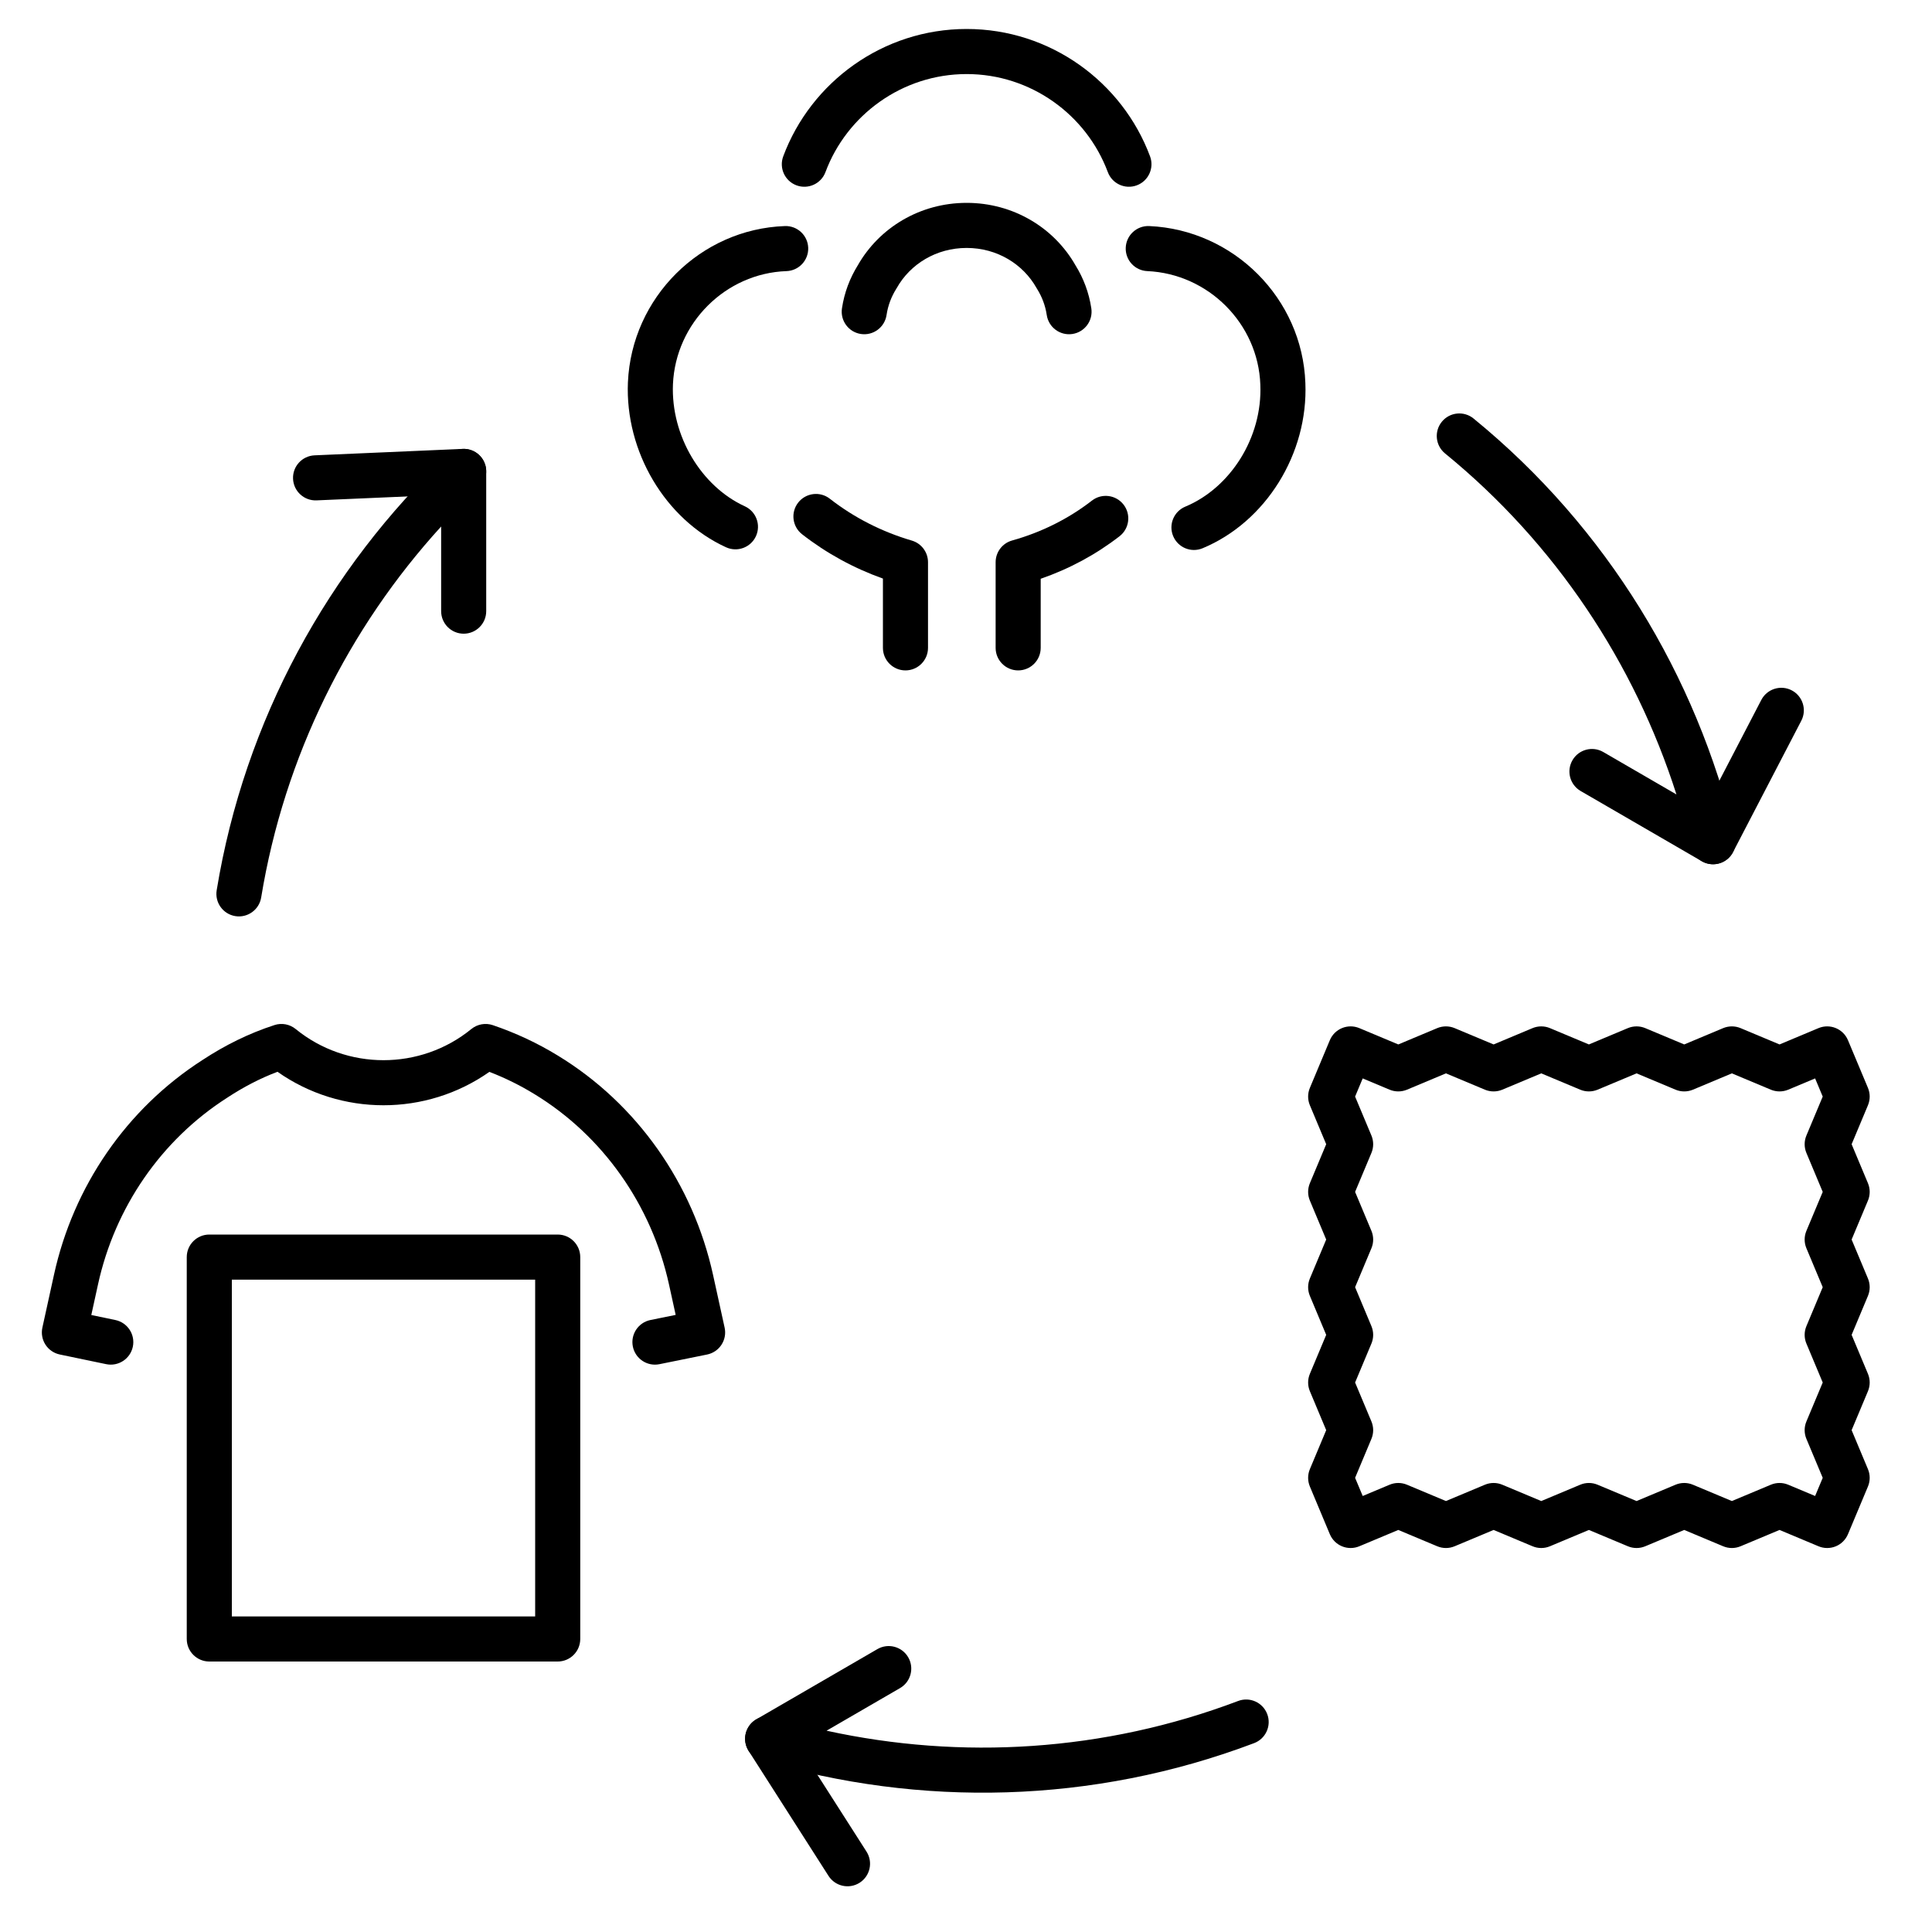
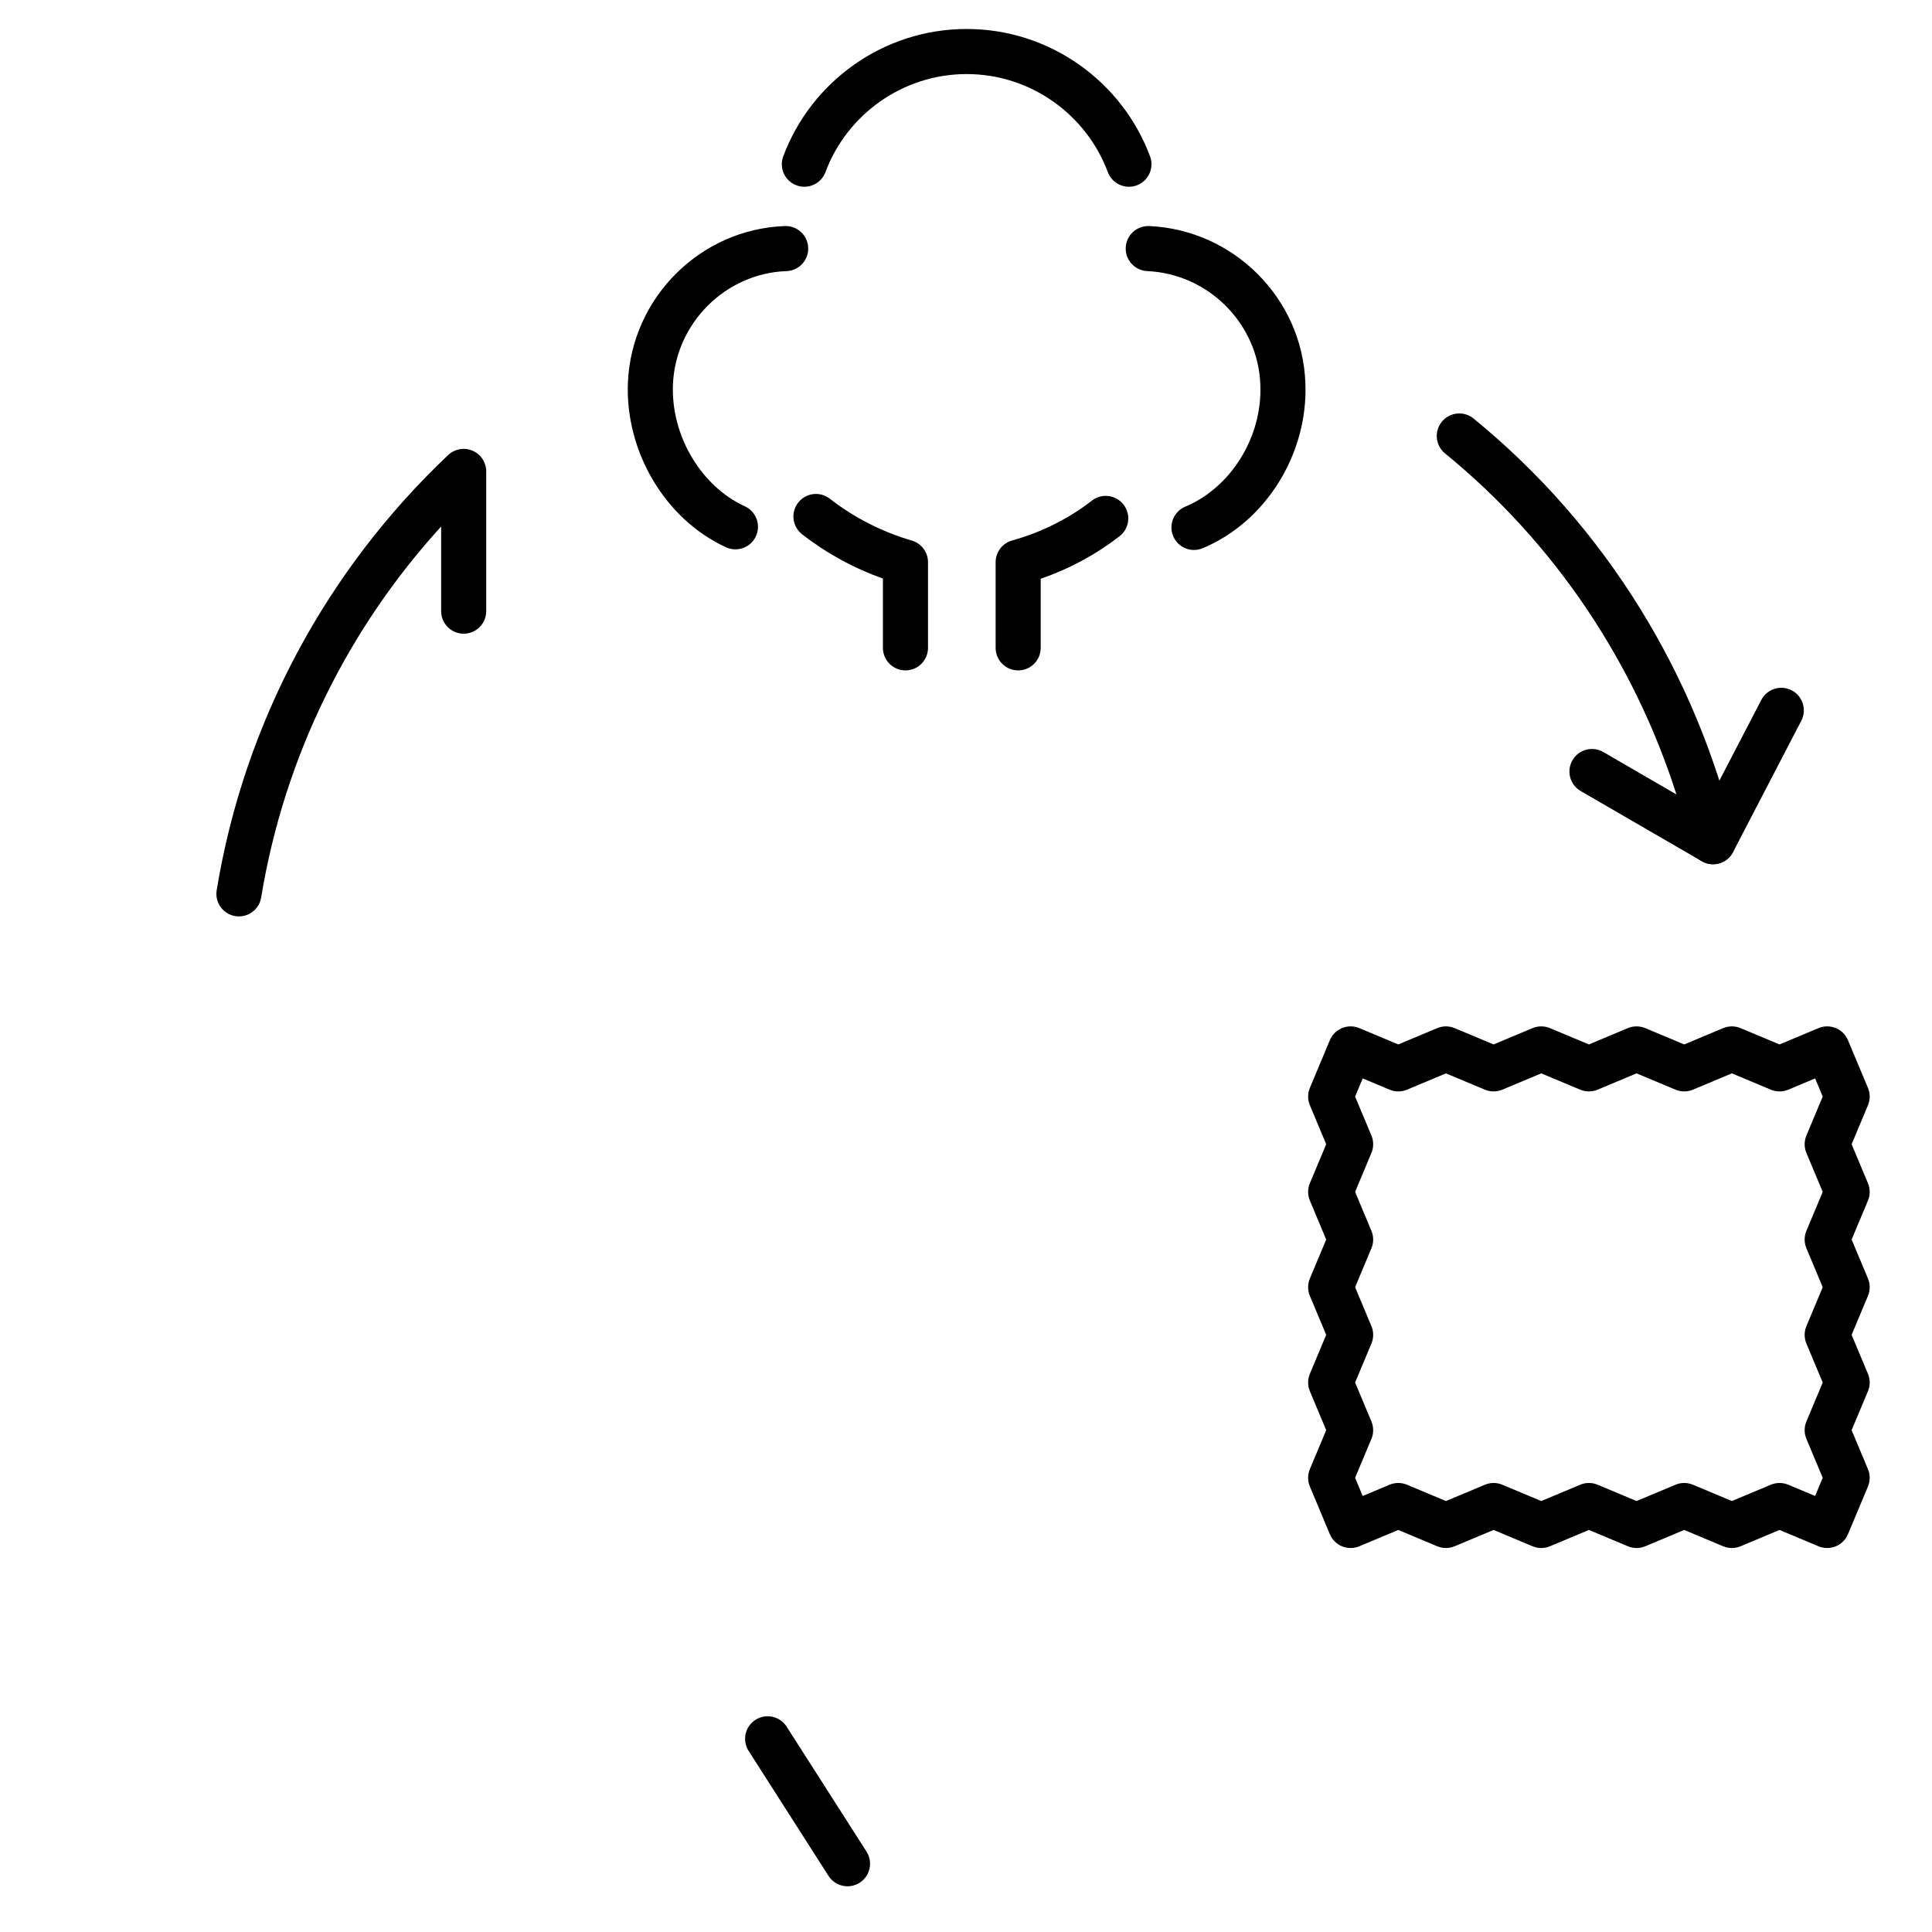
<svg xmlns="http://www.w3.org/2000/svg" width="128" height="128" viewBox="0 0 128 128" fill="none">
-   <path fill-rule="evenodd" clip-rule="evenodd" d="M60.172 109.8C60.586 110.514 60.343 111.428 59.629 111.841L54.761 114.664C63.675 116.611 73.146 116.058 82.031 112.694C82.803 112.402 83.665 112.791 83.957 113.562C84.249 114.333 83.86 115.195 83.089 115.487C72.404 119.533 60.932 119.75 50.433 116.632C49.862 116.462 49.446 115.968 49.376 115.376C49.305 114.784 49.594 114.207 50.11 113.908L58.131 109.257C58.844 108.844 59.758 109.087 60.172 109.8Z" fill="black" />
  <path fill-rule="evenodd" clip-rule="evenodd" d="M50.054 113.942C50.749 113.498 51.673 113.701 52.117 114.396L57.408 122.673C57.852 123.368 57.648 124.291 56.954 124.736C56.259 125.18 55.335 124.977 54.891 124.282L49.6 116.004C49.156 115.309 49.359 114.386 50.054 113.942Z" fill="black" />
  <path fill-rule="evenodd" clip-rule="evenodd" d="M95.526 27.941C96.047 27.302 96.988 27.207 97.627 27.728C106.466 34.941 112.398 44.787 114.946 55.417C115.085 55.998 114.864 56.606 114.385 56.963C113.907 57.32 113.261 57.357 112.744 57.057L104.723 52.407C104.009 51.993 103.766 51.079 104.18 50.366C104.594 49.652 105.508 49.409 106.221 49.823L111.069 52.634C108.296 43.961 103.08 36.032 95.739 30.042C95.1 29.521 95.004 28.58 95.526 27.941Z" fill="black" />
  <path fill-rule="evenodd" clip-rule="evenodd" d="M64.043 4.907C59.779 4.907 56.1 7.615 54.69 11.401C54.402 12.174 53.542 12.567 52.769 12.279C51.996 11.991 51.603 11.132 51.891 10.359C53.724 5.441 58.493 1.92 64.043 1.92C69.592 1.92 74.362 5.441 76.194 10.359C76.482 11.132 76.089 11.991 75.316 12.279C74.543 12.567 73.683 12.174 73.395 11.401C71.985 7.615 68.306 4.907 64.043 4.907Z" fill="black" />
-   <path fill-rule="evenodd" clip-rule="evenodd" d="M64.043 16.427C62.025 16.427 60.302 17.499 59.414 19.079C59.402 19.099 59.391 19.119 59.378 19.138C59.055 19.656 58.832 20.231 58.736 20.872C58.613 21.688 57.853 22.25 57.037 22.128C56.221 22.005 55.66 21.245 55.782 20.429C55.94 19.376 56.307 18.425 56.827 17.585C58.247 15.085 60.953 13.44 64.043 13.44C67.132 13.44 69.838 15.085 71.258 17.585C71.778 18.425 72.145 19.376 72.303 20.429C72.426 21.245 71.864 22.005 71.048 22.128C70.233 22.25 69.472 21.688 69.35 20.872C69.254 20.231 69.031 19.656 68.707 19.138C68.695 19.119 68.683 19.099 68.672 19.079C67.783 17.499 66.061 16.427 64.043 16.427Z" fill="black" />
  <path fill-rule="evenodd" clip-rule="evenodd" d="M53.546 16.416C53.575 17.241 52.93 17.933 52.106 17.962C48.071 18.105 44.765 21.401 44.585 25.451C44.44 28.889 46.474 32.231 49.346 33.543C50.096 33.886 50.426 34.772 50.084 35.522C49.741 36.272 48.855 36.602 48.105 36.26C44.066 34.414 41.406 29.907 41.601 25.323L41.602 25.321C41.849 19.729 46.394 15.175 52.001 14.977C52.825 14.948 53.517 15.592 53.546 16.416Z" fill="black" />
  <path fill-rule="evenodd" clip-rule="evenodd" d="M74.583 16.403C74.619 15.579 75.317 14.941 76.141 14.977C81.731 15.225 86.283 19.767 86.484 25.372C86.678 30.065 83.862 34.579 79.678 36.322C78.917 36.64 78.043 36.28 77.725 35.518C77.408 34.757 77.768 33.883 78.53 33.566C81.513 32.323 83.646 28.988 83.5 25.491L83.5 25.482C83.357 21.447 80.059 18.14 76.009 17.961C75.185 17.925 74.546 17.227 74.583 16.403Z" fill="black" />
  <path fill-rule="evenodd" clip-rule="evenodd" d="M118.705 45.736C119.436 46.117 119.721 47.018 119.341 47.75L114.818 56.454C114.438 57.186 113.537 57.471 112.805 57.09C112.073 56.71 111.788 55.809 112.168 55.077L116.691 46.373C117.071 45.641 117.973 45.356 118.705 45.736Z" fill="black" />
  <path fill-rule="evenodd" clip-rule="evenodd" d="M31.311 29.861C31.859 30.097 32.213 30.636 32.213 31.232V40.491C32.213 41.315 31.545 41.984 30.72 41.984C29.895 41.984 29.227 41.315 29.227 40.491V34.882C23.088 41.614 18.838 50.104 17.303 59.463C17.169 60.277 16.401 60.828 15.588 60.695C14.774 60.562 14.222 59.793 14.356 58.98C16.202 47.725 21.741 37.661 29.694 30.146C30.128 29.737 30.763 29.625 31.311 29.861Z" fill="black" />
  <path fill-rule="evenodd" clip-rule="evenodd" d="M52.881 33.3C53.389 32.65 54.327 32.534 54.977 33.041C56.575 34.288 58.411 35.227 60.411 35.815C61.046 36.002 61.483 36.586 61.483 37.248V42.923C61.483 43.747 60.814 44.416 59.989 44.416C59.165 44.416 58.496 43.747 58.496 42.923V38.332C56.553 37.639 54.749 36.651 53.14 35.396C52.49 34.889 52.374 33.95 52.881 33.3Z" fill="black" />
  <path fill-rule="evenodd" clip-rule="evenodd" d="M74.439 33.432C74.944 34.084 74.825 35.022 74.173 35.527C72.607 36.741 70.846 37.689 68.949 38.345V42.923C68.949 43.747 68.281 44.416 67.456 44.416C66.631 44.416 65.963 43.747 65.963 42.923V37.248C65.963 36.578 66.409 35.99 67.053 35.81C69.006 35.263 70.794 34.368 72.344 33.166C72.996 32.661 73.934 32.78 74.439 33.432Z" fill="black" />
-   <path fill-rule="evenodd" clip-rule="evenodd" d="M32.212 31.167C32.248 31.991 31.609 32.688 30.785 32.724L20.972 33.151C20.148 33.186 19.451 32.547 19.415 31.724C19.379 30.9 20.018 30.203 20.842 30.167L30.655 29.74C31.479 29.704 32.176 30.343 32.212 31.167Z" fill="black" />
  <path fill-rule="evenodd" clip-rule="evenodd" d="M88.105 68.917C88.424 68.156 89.299 67.798 90.06 68.116L92.64 69.197L95.22 68.116C95.59 67.962 96.005 67.962 96.374 68.116L98.955 69.197L101.535 68.116C101.904 67.962 102.32 67.962 102.689 68.116L105.269 69.197L107.85 68.116C108.219 67.962 108.635 67.962 109.004 68.116L111.584 69.197L114.164 68.116C114.533 67.962 114.949 67.962 115.318 68.116L117.899 69.197L120.479 68.116C121.24 67.798 122.115 68.156 122.433 68.917L123.756 72.074C123.911 72.443 123.911 72.859 123.756 73.228L122.675 75.808L123.756 78.389C123.911 78.758 123.911 79.174 123.756 79.543L122.675 82.123L123.756 84.703C123.911 85.073 123.911 85.488 123.756 85.857L122.675 88.438L123.756 91.018C123.911 91.387 123.911 91.803 123.756 92.172L122.675 94.752L123.756 97.333C123.911 97.702 123.911 98.118 123.756 98.487L122.433 101.644C122.28 102.009 121.988 102.299 121.622 102.449C121.255 102.599 120.844 102.597 120.479 102.444L117.899 101.363L115.318 102.444C114.949 102.599 114.533 102.599 114.164 102.444L111.584 101.363L109.004 102.444C108.635 102.599 108.219 102.599 107.85 102.444L105.269 101.363L102.689 102.444C102.32 102.599 101.904 102.599 101.535 102.444L98.955 101.363L96.374 102.444C96.005 102.599 95.59 102.599 95.22 102.444L92.64 101.363L90.06 102.444C89.694 102.597 89.283 102.599 88.917 102.449C88.55 102.299 88.258 102.009 88.105 101.644L86.783 98.487C86.628 98.118 86.628 97.702 86.783 97.333L87.864 94.752L86.783 92.172C86.628 91.803 86.628 91.387 86.783 91.018L87.864 88.438L86.783 85.857C86.628 85.488 86.628 85.073 86.783 84.703L87.864 82.123L86.783 79.543C86.628 79.174 86.628 78.758 86.783 78.389L87.864 75.808L86.783 73.228C86.628 72.859 86.628 72.443 86.783 72.074L88.105 68.917ZM108.427 71.113L105.846 72.194C105.477 72.348 105.061 72.348 104.692 72.194L102.112 71.113L99.532 72.194C99.163 72.348 98.747 72.348 98.378 72.194L95.797 71.113L93.217 72.194C92.848 72.348 92.432 72.348 92.063 72.194L90.283 71.448L89.779 72.651L90.86 75.231C91.015 75.6 91.015 76.016 90.86 76.385L89.779 78.966L90.86 81.546C91.015 81.915 91.015 82.331 90.86 82.7L89.779 85.28L90.86 87.861C91.015 88.23 91.015 88.646 90.86 89.015L89.779 91.595L90.86 94.175C91.015 94.544 91.015 94.96 90.86 95.329L89.779 97.91L90.283 99.113L92.063 98.367C92.432 98.212 92.848 98.212 93.217 98.367L95.797 99.448L98.378 98.367C98.747 98.212 99.163 98.212 99.532 98.367L102.112 99.448L104.692 98.367C105.061 98.212 105.477 98.212 105.846 98.367L108.427 99.448L111.007 98.367C111.376 98.212 111.792 98.212 112.161 98.367L114.741 99.448L117.322 98.367C117.691 98.212 118.107 98.212 118.476 98.367L120.256 99.113L120.76 97.91L119.679 95.329C119.524 94.96 119.524 94.544 119.679 94.175L120.76 91.595L119.679 89.015C119.524 88.646 119.524 88.23 119.679 87.861L120.76 85.28L119.679 82.7C119.524 82.331 119.524 81.915 119.679 81.546L120.76 78.966L119.679 76.385C119.524 76.016 119.524 75.6 119.679 75.231L120.76 72.651L120.256 71.448L118.476 72.194C118.107 72.348 117.691 72.348 117.322 72.194L114.741 71.113L112.161 72.194C111.792 72.348 111.376 72.348 111.007 72.194L108.427 71.113Z" fill="black" />
-   <path fill-rule="evenodd" clip-rule="evenodd" d="M31.227 68.176C31.626 67.851 32.164 67.754 32.651 67.919C34.175 68.438 35.612 69.11 36.96 69.936C42.225 73.142 45.918 78.442 47.24 84.458L48.008 87.957C48.094 88.348 48.019 88.757 47.801 89.092C47.582 89.428 47.238 89.661 46.846 89.741L43.689 90.381C42.88 90.545 42.092 90.022 41.928 89.214C41.765 88.406 42.287 87.618 43.095 87.454L44.765 87.115L44.323 85.099C43.17 79.852 39.952 75.254 35.405 72.486L35.4 72.484C34.462 71.908 33.471 71.418 32.424 71.014C28.226 73.966 22.58 73.964 18.384 71.008C17.219 71.45 16.122 72.025 15.07 72.715L15.055 72.725C10.662 75.535 7.606 80.013 6.493 85.098L6.049 87.123L7.643 87.455C8.451 87.624 8.969 88.415 8.801 89.222C8.632 90.029 7.841 90.547 7.034 90.379L3.962 89.739C3.572 89.658 3.23 89.424 3.013 89.089C2.796 88.754 2.723 88.347 2.808 87.957L3.576 84.46C3.576 84.459 3.576 84.459 3.576 84.459C4.853 78.624 8.364 73.462 13.439 70.213C14.9 69.255 16.468 68.47 18.185 67.913C18.667 67.756 19.196 67.855 19.589 68.176C22.965 70.928 27.851 70.928 31.227 68.176Z" fill="black" />
-   <path fill-rule="evenodd" clip-rule="evenodd" d="M12.373 83.285C12.373 82.461 13.042 81.792 13.867 81.792H36.949C37.774 81.792 38.443 82.461 38.443 83.285V108.587C38.443 109.411 37.774 110.08 36.949 110.08H13.867C13.042 110.08 12.373 109.411 12.373 108.587V83.285ZM15.36 84.779V107.093H35.456V84.779H15.36Z" fill="black" />
</svg>